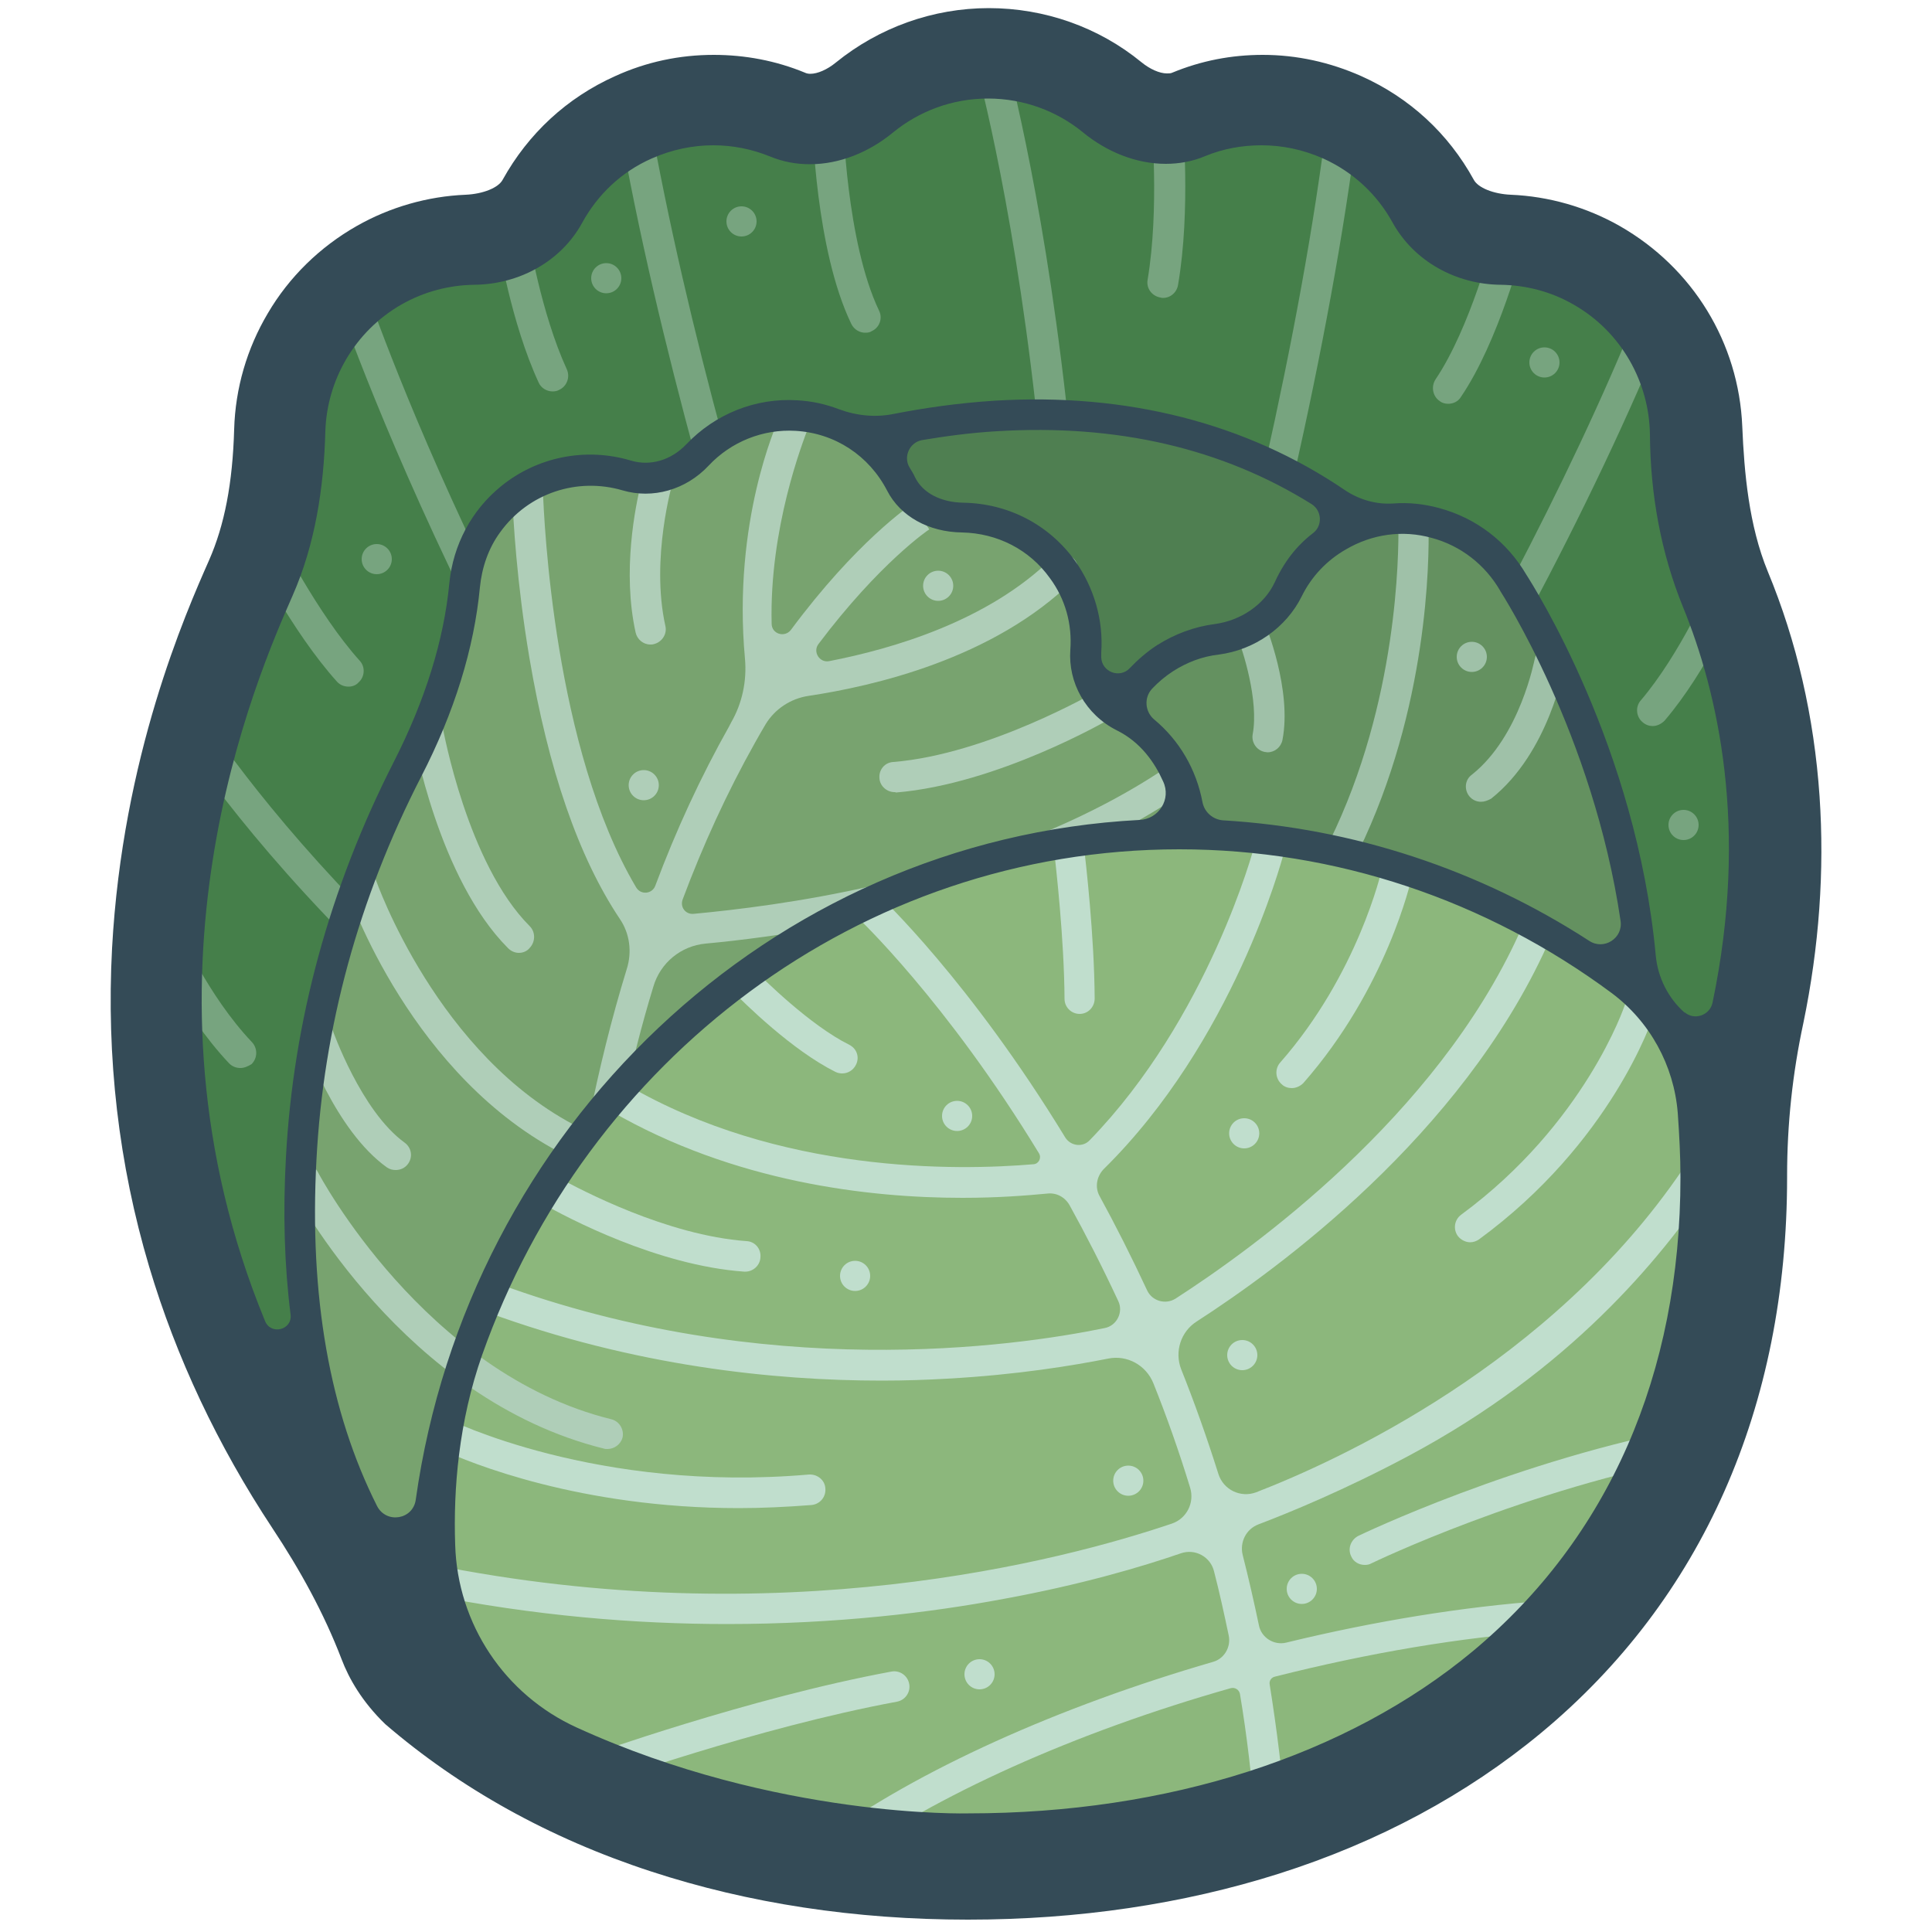
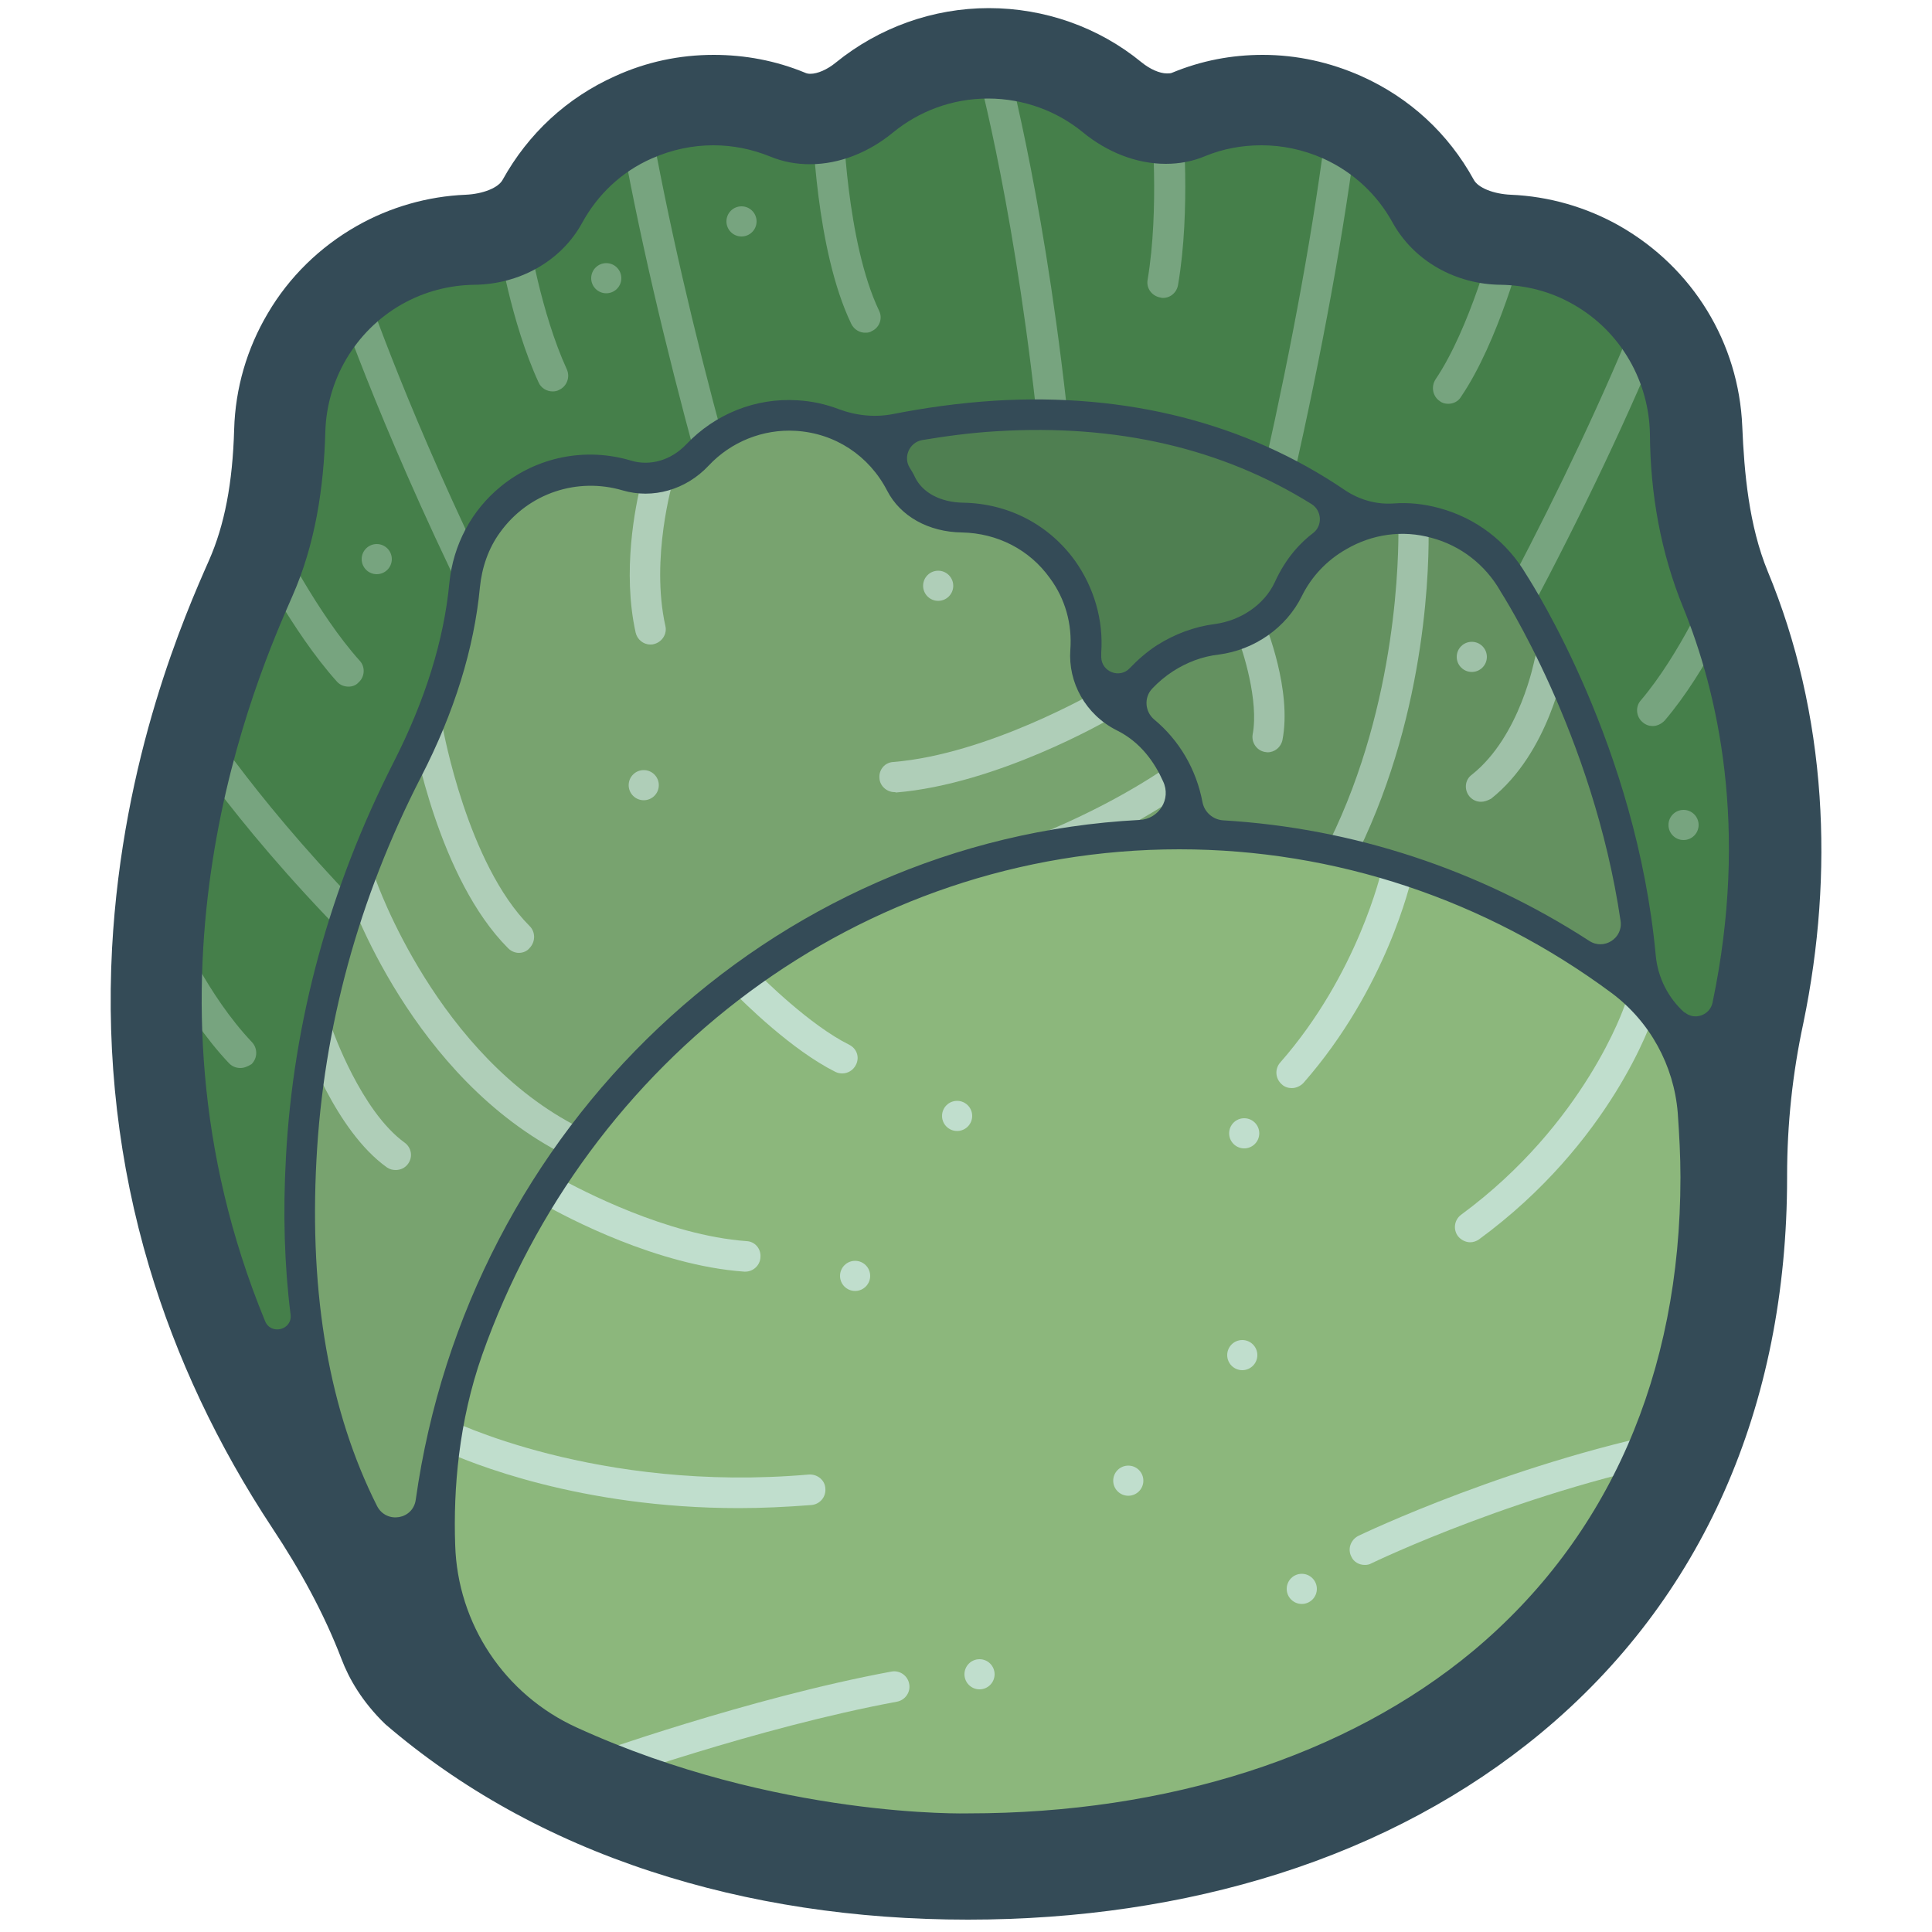
<svg xmlns="http://www.w3.org/2000/svg" version="1.1" id="Layer_1" x="0px" y="0px" viewBox="0 0 500 500" style="enable-background:new 0 0 500 500;" xml:space="preserve">
  <style type="text/css">
	.st0{fill:#457F4A;}
	.st1{fill:#344B57;}
	.st2{fill:#75B15D;stroke:#344B57;stroke-width:3;stroke-miterlimit:10;}
	.st3{fill:#BCE680;}
	.st4{fill:#F0FDC5;}
	.st5{fill:#1B5900;}
	.st6{fill:#ADE77A;stroke:#1B5900;stroke-width:6;stroke-miterlimit:10;}
	.st7{fill:#709638;}
	.st8{display:none;fill:#D1A982;}
	.st9{fill:#ECE8DB;}
	.st10{fill:#5B3A03;}
	.st11{fill:#719E7F;stroke:#667F40;stroke-width:3;stroke-linecap:round;stroke-linejoin:round;stroke-miterlimit:10;}
	.st12{fill:#719E7F;stroke:#667F40;stroke-linecap:round;stroke-linejoin:round;stroke-miterlimit:10;}
	.st13{fill:none;stroke:#667F40;stroke-width:3;stroke-linecap:round;stroke-miterlimit:10;}
	.st14{fill:#4D6261;}
	.st15{fill:#ECE8DB;stroke:#5B3A03;stroke-width:3;stroke-miterlimit:10;}
	.st16{fill:none;stroke:#F0FDC5;stroke-linecap:round;stroke-linejoin:round;stroke-miterlimit:10;}
	.st17{fill:#8DC70C;}
	.st18{fill:#ECFE78;}
	.st19{fill:#73953B;}
	.st20{fill:#3D710C;}
	.st21{fill:#73953B;stroke:#3D710C;stroke-width:3;stroke-linejoin:round;stroke-miterlimit:10;}
	.st22{fill:#EFE8D7;stroke:#DABB95;stroke-width:3;stroke-linejoin:round;stroke-miterlimit:10;}
	.st23{opacity:0.6;fill:none;stroke:#BF71B0;stroke-width:3;stroke-miterlimit:10;}
	.st24{opacity:0.4;fill:none;stroke:#BF71B0;stroke-width:3;stroke-miterlimit:10;}
	.st25{opacity:0.3;fill:none;stroke:#BF71B0;stroke-width:3;stroke-miterlimit:10;}
	.st26{opacity:0.2;fill:none;stroke:#BF71B0;stroke-width:3;stroke-miterlimit:10;}
	.st27{opacity:0.1;fill:none;stroke:#BF71B0;stroke-width:3;stroke-miterlimit:10;}
	.st28{fill:#77A45B;}
	.st29{fill:none;stroke:#FFFFFF;stroke-linecap:round;stroke-linejoin:round;stroke-miterlimit:10;}
	.st30{fill:#00FFFF;}
	.st31{fill:#E50F4F;}
	.st32{fill:#5A8700;}
	.st33{fill:#9D9F01;}
	.st34{fill:none;stroke:#BFBF04;stroke-linecap:round;stroke-linejoin:round;stroke-miterlimit:10;}
	.st35{fill:none;stroke:#CAD058;stroke-linecap:round;stroke-linejoin:round;stroke-miterlimit:10;}
	.st36{fill:#E21039;stroke:#930019;stroke-width:3;stroke-linejoin:round;stroke-miterlimit:10;}
	.st37{fill:#77A45B;stroke:#3D710C;stroke-linecap:round;stroke-linejoin:round;stroke-miterlimit:10;}
	.st38{fill:none;stroke:#77A45B;stroke-width:3;stroke-miterlimit:10;}
	.st39{opacity:0.5;fill:none;stroke:#FFFFFF;stroke-width:3;stroke-linejoin:round;stroke-miterlimit:10;}
	.st40{opacity:0.7;fill:none;stroke:#FFFFFF;stroke-width:3;stroke-linejoin:round;stroke-miterlimit:10;}
	.st41{opacity:0.9;fill:none;stroke:#FFFFFF;stroke-width:3;stroke-linejoin:round;stroke-miterlimit:10;}
	.st42{opacity:0.3;fill:none;stroke:#FFFFFF;stroke-width:3;stroke-linejoin:round;stroke-miterlimit:10;}
	.st43{opacity:0.2;fill:none;stroke:#FFFFFF;stroke-width:3;stroke-linejoin:round;stroke-miterlimit:10;}
	.st44{fill:#E21039;}
	.st45{fill:#930019;}
	.st46{fill:#F4E5E8;}
	.st47{fill:#DEB2BA;}
	.st48{fill:#C8818D;}
	.st49{fill:#B14D5F;}
	.st50{fill:#FFFFFF;}
	.st51{fill:#EFE8D7;}
	.st52{fill:#8C7662;}
	.st53{fill:#E50F4F;stroke:#930019;stroke-width:3;stroke-linejoin:round;stroke-miterlimit:10;}
	.st54{fill:none;stroke:#E87C94;stroke-width:3;stroke-linejoin:round;stroke-miterlimit:10;}
	.st55{fill:none;stroke:#E64872;stroke-width:3;stroke-linejoin:round;stroke-miterlimit:10;}
	.st56{fill:none;stroke:#EBB2B6;stroke-width:3;stroke-linejoin:round;stroke-miterlimit:10;}
	.st57{fill:none;stroke:#930019;stroke-width:3;stroke-linejoin:round;stroke-miterlimit:10;}
	.st58{fill:#E87C94;}
	.st59{fill:#E64872;}
	.st60{fill:#EBB2B6;}
	.st61{opacity:0.7;fill:none;stroke:#E50F4F;stroke-width:3;stroke-linejoin:round;stroke-miterlimit:10;}
	.st62{opacity:0.6;fill:none;stroke:#E50F4F;stroke-width:3;stroke-linejoin:round;stroke-miterlimit:10;}
	.st63{opacity:0.4;fill:none;stroke:#E50F4F;stroke-width:3;stroke-linejoin:round;stroke-miterlimit:10;}
	.st64{opacity:0.3;fill:none;stroke:#E50F4F;stroke-width:3;stroke-linejoin:round;stroke-miterlimit:10;}
	.st65{opacity:0.2;fill:none;stroke:#E50F4F;stroke-width:3;stroke-linejoin:round;stroke-miterlimit:10;}
	.st66{opacity:0.1;fill:none;stroke:#E50F4F;stroke-width:3;stroke-linejoin:round;stroke-miterlimit:10;}
	.st67{fill:none;stroke:#DABB95;stroke-width:3;stroke-linejoin:round;stroke-miterlimit:10;}
	.st68{fill:#77A45B;stroke:#3D710C;stroke-width:0.952;stroke-linecap:round;stroke-linejoin:round;stroke-miterlimit:10;}
	.st69{fill:#DABB95;}
	.st70{fill:#E76886;}
	.st71{fill:#E87D94;}
	.st72{fill:#E992A2;}
	.st73{fill:#EBA7AF;}
	.st74{fill:#ECBDBD;}
	.st75{fill:#EDD2CA;}
	.st76{opacity:0.6;fill:#BF71B0;}
	.st77{opacity:0.5;fill:#BF71B0;}
	.st78{opacity:0.4;fill:#BF71B0;}
	.st79{opacity:0.3;fill:#BF71B0;}
	.st80{opacity:0.2;fill:#BF71B0;}
	.st81{fill:#FCD24F;stroke:#BA8822;stroke-width:3;stroke-linejoin:round;stroke-miterlimit:10;}
	.st82{opacity:0.9;fill:none;stroke:#732429;stroke-width:3;stroke-miterlimit:10;}
	.st83{opacity:0.8;fill:none;stroke:#732429;stroke-width:3;stroke-miterlimit:10;}
	.st84{opacity:0.7;fill:none;stroke:#732429;stroke-width:3;stroke-miterlimit:10;}
	.st85{opacity:0.6;fill:none;stroke:#732429;stroke-width:3;stroke-miterlimit:10;}
	.st86{opacity:0.5;fill:none;stroke:#732429;stroke-width:3;stroke-miterlimit:10;}
	.st87{opacity:0.4;fill:none;stroke:#732429;stroke-width:3;stroke-miterlimit:10;}
	.st88{fill:none;stroke:#BA8822;stroke-width:3;stroke-linejoin:round;stroke-miterlimit:10;}
	.st89{fill:#FCD24F;}
	.st90{fill:#BA8822;}
	.st91{fill:#80352F;}
	.st92{fill:#8D4734;}
	.st93{fill:#9B5838;}
	.st94{fill:#A96A3D;}
	.st95{fill:#B77A42;}
	.st96{fill:#C48B47;}
	.st97{fill:#5B774B;}
	.st98{fill:none;stroke:#ECFE78;stroke-linecap:round;stroke-linejoin:round;stroke-miterlimit:10;}
	.st99{fill:none;stroke:#5B774B;stroke-miterlimit:10;}
	.st100{fill:none;stroke:#ECFE78;stroke-linecap:round;stroke-miterlimit:10;}
	.st101{fill:none;stroke:#5B774B;stroke-linejoin:round;stroke-miterlimit:10;}
	.st102{fill:none;stroke:#89A037;stroke-linecap:round;stroke-linejoin:round;stroke-miterlimit:10;}
	.st103{fill:none;stroke:#89A037;stroke-width:3;stroke-linecap:round;stroke-linejoin:round;stroke-miterlimit:10;}
	.st104{fill:none;stroke:#89A037;stroke-width:3.334;stroke-linecap:round;stroke-linejoin:round;stroke-miterlimit:10;}
	.st105{fill:#839958;}
	.st106{fill:#AA2F66;}
	.st107{fill:#D8CBC5;}
	.st108{fill:#662128;}
	.st109{fill:#BCE680;stroke:#5B774B;stroke-width:3.149;stroke-miterlimit:10;}
	.st110{fill:#ECE8DB;stroke:#5B3A03;stroke-miterlimit:10;}
	.st111{fill:none;stroke:#00FF00;stroke-miterlimit:10;}
	.st112{fill:none;stroke:#00FF00;stroke-width:1.076;stroke-miterlimit:10;}
	.st113{clip-path:url(#SVGID_2_);}
	.st114{fill:none;stroke:#000000;stroke-miterlimit:10;}
	.st115{fill:none;stroke:#000000;stroke-width:1.16;stroke-miterlimit:10;}
	.st116{fill:#7AA66D;}
	.st117{fill:#8BC133;}
	.st118{fill:none;stroke:#000000;stroke-width:0.913;stroke-miterlimit:10;}
	.st119{fill:none;stroke:#000000;stroke-width:5.965;stroke-miterlimit:10;}
	.st120{fill:none;stroke:#000000;stroke-width:1.909;stroke-linecap:round;stroke-linejoin:round;stroke-miterlimit:10;}
	.st121{fill:none;stroke:#4D6261;stroke-width:0.958;stroke-linecap:round;stroke-linejoin:round;stroke-miterlimit:10;}
	.st122{fill:#7AA66D;stroke:#4D6261;stroke-width:0.958;stroke-miterlimit:10;}
	.st123{fill:none;stroke:#4D6261;stroke-width:0.958;stroke-miterlimit:10;}
	.st124{fill:#D2DE8F;stroke:#667F40;stroke-width:3;stroke-miterlimit:10;}
	.st125{fill:none;stroke:#FAFAEE;stroke-linecap:round;stroke-miterlimit:10;}
	.st126{fill:#D2DE8F;}
	.st127{fill:none;stroke:#667F40;stroke-width:3;stroke-miterlimit:10;}
	.st128{fill:#77A578;}
	.st129{fill:#719E7F;}
	.st130{fill:#FAFAEE;}
	.st131{fill:#667F40;}
	.st132{fill:#ECE8DB;stroke:#5B3A03;stroke-width:0.964;stroke-miterlimit:10;}
	.st133{fill:#7AA66D;stroke:#4D6261;stroke-width:3.6;stroke-linecap:round;stroke-linejoin:round;stroke-miterlimit:10;}
	.st134{fill:none;stroke:#D2DE8F;stroke-miterlimit:10;}
	.st135{fill:none;stroke:#4D6261;stroke-width:3.6;stroke-linecap:round;stroke-linejoin:round;stroke-miterlimit:10;}
	.st136{fill:#ECE8DB;stroke:#5B3A03;stroke-linecap:round;stroke-linejoin:round;stroke-miterlimit:10;}
	.st137{fill:#FAD673;}
	.st138{fill:#CE731F;}
	.st139{fill:#D15CD4;}
	.st140{fill:#701975;}
	.st141{fill:#009245;stroke:#006837;stroke-width:3;stroke-miterlimit:10;}
	.st142{fill:#009245;stroke:#006837;stroke-width:3;stroke-linecap:round;stroke-linejoin:round;stroke-miterlimit:10;}
	.st143{fill:none;stroke:#B8CC69;stroke-width:3;stroke-miterlimit:10;}
	.st144{fill:#4E6624;stroke:#314217;stroke-width:3;stroke-miterlimit:10;}
	.st145{fill:none;stroke:#314217;stroke-miterlimit:10;}
	.st146{fill:#4E6624;}
	.st147{fill:#709638;stroke:#3B7000;stroke-width:3;stroke-linecap:round;stroke-linejoin:round;stroke-miterlimit:10;}
	.st148{fill:#709638;stroke:#3B7000;stroke-linecap:round;stroke-linejoin:round;stroke-miterlimit:10;}
	.st149{fill:#92C057;}
	.st150{fill:#3B7000;}
	.st151{fill:#325900;}
	.st152{fill:#2A784B;stroke:#1F4130;stroke-width:3;stroke-miterlimit:10;}
	.st153{fill:none;stroke:#1F4130;stroke-linecap:round;stroke-linejoin:round;stroke-miterlimit:10;}
	.st154{fill:#2A784B;stroke:#1F4130;stroke-miterlimit:10;}
	.st155{fill:#D7D8DA;stroke:#1F4130;stroke-linecap:round;stroke-linejoin:round;stroke-miterlimit:10;}
	.st156{fill:none;stroke:#1F4130;stroke-width:3;stroke-miterlimit:10;}
	.st157{fill:#2A784B;}
	.st158{fill:#1F4130;}
	.st159{fill:#D7D8DA;}
	.st160{fill:#499623;}
	.st161{fill:none;stroke:#499623;stroke-miterlimit:10;}
	.st162{fill:#4C9D29;stroke:#1B5900;stroke-miterlimit:10;}
	.st163{fill:none;stroke:#ADE77A;stroke-width:2;stroke-linecap:round;stroke-miterlimit:10;}
	.st164{fill:none;stroke:#FFFFFF;stroke-linecap:round;stroke-miterlimit:10;}
	.st165{fill:none;stroke:#ADE77A;stroke-linecap:round;stroke-miterlimit:10;}
	.st166{fill:#4C9D29;}
	.st167{fill:none;stroke:#FFFFFF;stroke-width:7.825;stroke-linecap:round;stroke-miterlimit:10;}
	.st168{fill:#ADE77A;}
	.st169{fill:#4F7F51;stroke:#344B57;stroke-miterlimit:10;}
	.st170{fill:#649160;stroke:#344B57;stroke-miterlimit:10;}
	.st171{fill:#78A36F;stroke:#344B57;stroke-miterlimit:10;}
	.st172{fill:#3A6D40;}
	.st173{opacity:0.75;fill:#344B57;stroke:#8CB77C;stroke-width:4;stroke-miterlimit:10;}
	.st174{opacity:0.5;fill:#344B57;stroke:#8CB77C;stroke-width:4;stroke-miterlimit:10;}
	.st175{opacity:0.25;fill:#344B57;stroke:#8CB77C;stroke-width:4;stroke-miterlimit:10;}
	.st176{opacity:0.8;fill:none;stroke:#C5E2D6;stroke-linecap:round;stroke-miterlimit:10;}
	.st177{opacity:0.8;fill:none;stroke:#C5E2D6;stroke-miterlimit:10;}
	.st178{fill:#8CB77C;stroke:#344B57;stroke-miterlimit:10;}
	.st179{opacity:0.8;fill:#C5E2D6;}
	.st180{fill:#4F7F51;}
	.st181{fill:#649160;}
	.st182{fill:#78A36F;}
	.st183{fill:#8CB77C;}
	.st184{fill:#C0DECD;}
	.st185{fill:none;stroke:#C5E2D6;stroke-width:7.877;stroke-linecap:round;stroke-miterlimit:10;}
	.st186{fill:#AFCEB8;}
	.st187{fill:#9FC1A8;}
	.st188{fill:#77A47F;}
</style>
  <rect x="-3593.9" y="-3183.5" class="st8" width="5227.9" height="4725.2" />
  <path class="st0" d="M250.5,485c-56.7,0-107.5-16.9-143-47.7c-1.4-1.2-2.4-2.7-3.1-4.3l-5.7-13.4c-0.7-1.5-1-3.2-0.9-4.9l0-0.1  c0-1.4-0.4-2.7-1.3-3.7C56.3,361.4,37.6,306,40.8,246.1c2.6-47.5,18.3-83,24.2-96.4c4.6-10.5,7-22.7,7.5-38.3  c0.6-17.9,10.2-33.8,25.7-42.6c7-4,14.9-6.2,22.9-6.6c9-0.4,16.3-4.1,19.5-10c5.3-9.7,13.5-17.2,23.6-21.7c6.6-3,13.5-4.5,20.7-4.5  c6.6,0,13,1.3,19.1,3.8c1.8,0.7,3.8,1.1,5.8,1.1c4.7,0,9.7-2,14.1-5.5c9-7.4,20.4-11.4,32.1-11.4c11.6,0,23,4,32,11.4  c4.4,3.6,9.3,5.5,14.1,5.5c2,0,4-0.4,5.8-1.1c6.1-2.5,12.5-3.7,19-3.7c7.2,0,14.1,1.5,20.7,4.5c10.1,4.5,18.2,12.1,23.6,21.7  c3.2,5.9,10.5,9.6,19.5,10c8,0.3,15.9,2.6,22.9,6.6c15.3,8.7,24.9,24.5,25.7,42.1c0.5,12.9,1.9,27.9,7.5,41.5  c11.4,27.6,21.1,72.7,2.9,131.2c0.7,7.9,1.1,14.7,1.1,21.1c0,55.8-20.5,102.3-59.4,134.7C355.8,468.8,305.9,485,250.5,485z" />
  <path class="st180" d="M201.1,287.8h164.1V146.2c-68-68.1-164.1-25.9-164.1-25.9V287.8z" />
  <path class="st181" d="M270.2,265c-13.8-12-15.3-32.9-3.3-46.8c2.2-2.5,4.7-4.6,7.4-6.3c6.6-4.1,11.4-10.7,12.5-18.4  c1.3-9.2,6.3-17.8,14.7-23.2c4.2-2.7,8.8-4.3,13.4-4.9c7.8-1,15-5.8,18.5-12.9c2.8-5.6,7.1-10.4,12.9-13.7  c15.9-9.2,36.1-3.7,45.3,12.2c0,0,37.3,56.8,33.5,123.5" />
  <path class="st182" d="M304.9,227.9c2.8-5.9,3.8-12.7,2.5-19.6c-1.8-10-8.1-18.1-16.4-22.7c-6.3-3.5-10.4-9.9-9.9-17  c0.5-7.3-1.4-14.8-6.1-21.2c-6.3-8.6-15.9-13.2-25.8-13.4c-6.5-0.1-13-2.9-16-8.7c-5.1-9.9-15.1-16.9-27-17.6  c-10-0.6-19.3,3.4-25.6,10.2c-4.7,5-11.7,7.3-18.3,5.3c-10-3-21.4-1.1-30.1,6c-7,5.8-11.1,13.8-11.9,22.2  c-1.6,16.7-7.2,32.9-14.8,47.9C94,221.8,80.4,256.4,78,299.9c-5.2,98.4,43.8,163.9,167.5,171.6" />
  <path class="st183" d="M438.8,304.7c0-12.4-1.1-25-3.2-37.5c-34.6-31.9-80.3-51.4-130.4-51.4c-108.1,0-195.8,90.5-195.8,202.1  c0,1.8,0.1,3.6,0.1,5.4c34.5,32.9,84.8,49.9,140.9,49.9C354.5,473.2,438.8,415,438.8,304.7z" />
  <g>
    <path class="st184" d="M380.5,321.5c-1.2,0-2.4-0.6-3.2-1.6c-1.3-1.8-0.9-4.2,0.8-5.5c32.1-23.6,42.3-54,42.4-54.3   c0.7-2.1,2.9-3.2,5-2.5c2.1,0.7,3.2,2.9,2.5,5c-0.4,1.3-11,33.1-45.3,58.2C382.1,321.2,381.3,321.5,380.5,321.5z" />
    <path class="st184" d="M363.9,225.3c-2.2,0-4.2-0.5-5.9-1.2c-0.2,0.3-0.3,0.7-0.4,1c-0.1,0.3-6.1,26.9-26.3,49.9   c-1.4,1.6-1.3,4.1,0.4,5.6c0.7,0.7,1.7,1,2.6,1c1.1,0,2.2-0.5,3-1.3c21.6-24.6,27.8-52.2,28.1-53.4c0.1-0.5,0.1-1.1,0-1.6   C364.8,225.3,364.4,225.3,363.9,225.3z" />
-     <path class="st184" d="M274.7,220.1c-0.7,0-1.3,0-1.9-0.1c0.5,4.6,2.6,22.9,2.7,38.5c0,2.2,1.8,3.9,3.9,3.9h0c2.2,0,3.9-1.8,3.9-4   c-0.1-16.4-2.3-35.2-2.8-39.6C278.9,219.6,276.9,220.1,274.7,220.1z" />
    <circle class="st184" cx="336.9" cy="411.2" r="3.9" />
    <circle class="st184" cx="321.5" cy="350.7" r="3.9" />
    <circle class="st184" cx="247.7" cy="288.8" r="3.9" />
    <circle class="st184" cx="221.3" cy="330.2" r="3.9" />
    <circle class="st184" cx="292" cy="383.2" r="3.9" />
    <circle class="st184" cx="253.5" cy="433.3" r="3.9" />
    <circle class="st184" cx="322" cy="293.3" r="3.9" />
    <path class="st184" d="M209.4,381.6c-55,4.8-93.2-14.2-93.6-14.4c-0.2-0.1-0.5-0.2-0.8-0.3c0.5,2.8,0.2,5.7-0.9,8.2   c7.5,3.5,36.1,15.2,77.1,15.2c6,0,12.3-0.3,18.8-0.8c2.2-0.2,3.8-2.1,3.6-4.3C213.5,383.1,211.6,381.5,209.4,381.6z" />
    <path class="st184" d="M193.2,321.2c-20.6-1.5-42.8-13.2-48.8-16.5c-0.6,2.6-2,5-4,6.8c6.3,3.6,29.7,16,52.2,17.6   c0.1,0,0.2,0,0.3,0c2,0,3.8-1.6,3.9-3.7C197,323.2,195.4,321.3,193.2,321.2z" />
    <path class="st184" d="M219.8,270.4c-10.2-5.1-22-16.8-25.1-19.9c-1.1,2.4-3,4.4-5.5,5.6c3.6,3.7,15.8,15.7,27,21.3   c0.6,0.3,1.2,0.4,1.8,0.4c1.4,0,2.8-0.8,3.5-2.2C222.5,273.7,221.8,271.4,219.8,270.4z" />
-     <path class="st184" d="M440.3,301.1c-1.7-0.7-3.7,0-4.8,1.5c-34.3,50.5-89.5,75.5-110.4,83.6c-4,1.5-8.5-0.6-9.8-4.8   c-3-9.5-6.2-18.5-9.6-27c-1.8-4.6-0.1-9.8,4-12.4c21.4-13.8,68.3-48.1,90.6-97.1c0.8-1.7,0.3-3.8-1.2-4.9c-2.1-1.5-4.9-0.7-5.9,1.5   c-21.6,47.6-69,81.7-89,94.6c-2.6,1.6-6,0.6-7.3-2.1c-4.1-8.8-8.2-16.9-12.3-24.4c-1.3-2.3-0.8-5.1,1-7   c33.6-33.1,46-79.6,46.6-81.6c0.6-2.1-0.7-4.3-2.8-4.8c-2.1-0.5-4.3,0.7-4.8,2.8c-0.1,0.5-11.9,44.5-42.6,76.1   c-1.8,1.9-4.9,1.5-6.3-0.7c0,0,0,0,0,0c-24.7-40.5-47.6-62.1-48.6-63l-5.4,5.8c0.2,0.2,23.1,21.7,47.2,61.3c0,0,0,0,0,0   c0.7,1.2-0.1,2.7-1.4,2.8c-20,1.7-65.9,2.4-105.2-20.5c-1.6-0.9-3.7-0.7-5,0.7c-1.7,1.9-1.2,4.8,0.9,6.1   C190,306,224.9,310,249.1,310c9.1,0,16.6-0.6,21.9-1.1c2.4-0.3,4.6,0.9,5.8,3c4.2,7.6,8.4,15.8,12.6,24.8c1.4,2.9-0.4,6.4-3.5,7   c-23.8,4.9-87.9,13.9-157-11.5c-0.2,2.7-1.2,5.3-2.8,7.4c38.1,14,74.4,17.7,102.1,17.7c6.1,0,11.7-0.2,16.9-0.5   c18.2-1,32.6-3.4,41.7-5.2c4.9-1,9.8,1.7,11.7,6.4c3.4,8.5,6.6,17.5,9.5,27c1.2,3.9-0.9,8-4.7,9.3c-28.4,9.6-101.4,28.9-191.9,10.5   c0.4,2.6,0.1,5.4-0.9,7.8c27.9,5.6,54.1,7.7,77.6,7.7c28.5,0,52.9-3,71.6-6.5c20.2-3.7,35.7-8.3,45.9-11.8c3.7-1.3,7.7,0.9,8.6,4.7   c1.4,5.4,2.6,10.9,3.8,16.6c0.6,3-1.2,6-4.1,6.8c-40,11.6-76.4,28-100.7,45.7c-1.7,1.2-2.2,3.5-1.2,5.3c0.7,1.3,2.1,1.9,3.4,1.9   c0.8,0,1.6-0.2,2.3-0.8c24.1-17.5,60.6-33.9,100.8-45.3c1.1-0.3,2.2,0.4,2.4,1.5c1.8,10.7,3.1,21.9,4,33.4l7.9-0.6   c-0.9-12.2-2.4-23.9-4.2-35.2c-0.2-1,0.4-1.9,1.4-2.1c24.1-6.1,48.2-10.2,70-11.7c2.1-0.1,3.9-1.9,3.9-4c0-2.3-1.9-4.1-4.2-3.9   c-20.9,1.5-43.8,5.2-66.8,10.8c-3.2,0.8-6.5-1.3-7.1-4.5c-1.3-6.2-2.7-12.3-4.2-18.2c-0.8-3.3,0.9-6.7,4.1-7.9   c7.9-3,22.3-8.9,38.8-17.7c41.8-22.3,65.1-50.9,77.9-69.8C443.4,304.9,442.7,302.1,440.3,301.1z" />
    <path class="st184" d="M153.3,462c-1.6,0-3.1-1-3.7-2.6c-0.7-2,0.3-4.3,2.4-5c0.4-0.1,41.9-15,78.7-21.8c2.1-0.4,4.2,1,4.6,3.2   c0.4,2.1-1,4.2-3.2,4.6c-36.2,6.7-77,21.3-77.4,21.5C154.2,461.9,153.8,462,153.3,462z" />
    <path class="st184" d="M353.2,405c-1.5,0-2.9-0.8-3.5-2.2c-1-2-0.1-4.3,1.8-5.3c0.4-0.2,41.1-19.8,87-28.3c2.1-0.4,4.2,1,4.6,3.2   c0.4,2.1-1,4.2-3.2,4.6c-44.8,8.2-84.6,27.4-85,27.6C354.4,404.9,353.8,405,353.2,405z" />
  </g>
  <g>
-     <path class="st186" d="M157.2,375c-0.3,0-0.6,0-0.9-0.1c-51.8-12.8-79.8-65.7-81-67.9c-1-1.9-0.3-4.3,1.7-5.3   c1.9-1,4.3-0.3,5.3,1.7c0.3,0.6,27.6,52,75.9,63.9c2.1,0.5,3.4,2.7,2.9,4.8C160.6,373.8,159,375,157.2,375z" />
    <path class="st186" d="M148.2,299.4c-0.6,0-1.2-0.1-1.8-0.4C106.6,279,90.3,232,89.7,230c-0.7-2.1,0.4-4.3,2.5-5   c2.1-0.7,4.3,0.4,5,2.5c0.2,0.6,16,45.9,52.9,64.4c1.9,1,2.7,3.3,1.8,5.3C151.1,298.6,149.7,299.4,148.2,299.4z" />
    <circle class="st186" cx="242.8" cy="151.6" r="3.9" />
    <circle class="st186" cx="166.6" cy="203.2" r="3.9" />
-     <path class="st186" d="M192.8,170.5c0.5,5.7-0.7,11.5-3.6,16.5c-0.1,0.3-0.3,0.5-0.4,0.8c-7.5,13.3-13.9,27.2-19.2,41.4   c-0.8,2.2-3.8,2.5-5,0.4c-21.2-35.8-23.8-94.6-24.1-102.7c-1.8,1-4,1.6-6.6,1.6c-0.4,0-0.8,0-1.3-0.1c0.2,5.9,1.1,22.2,4.4,41.8   c4.9,28.9,12.7,51.6,23.4,67.6c2.6,3.8,3.2,8.6,1.8,13c-4,13-7.2,26.1-9.8,39.1c1.9-2.8,5-4.8,9.1-5.1c2.1-9.8,4.6-19.7,7.6-29.5   c1.8-6.1,7.1-10.5,13.5-11.1c8.7-0.8,20.7-2.3,34.4-4.9c2.8-3.6,6.4-7,9.5-10.2c-19.2,4.4-36.3,6.4-47,7.4   c-2.1,0.2-3.6-1.8-2.8-3.8c5.2-13.9,11.4-27.5,18.7-40.5c0.9-1.6,1.8-3.2,2.7-4.7c2.4-4,6.5-6.7,11.1-7.4c16.7-2.5,48-9.6,68.6-30   c1.6-1.5,1.6-4,0-5.6c-1.5-1.6-4-1.6-5.6,0c-16.5,16.2-41.1,23.4-57.6,26.6c-2.5,0.5-4.3-2.4-2.8-4.4c15.8-21,28.5-29.6,28.7-29.7   l-2.2-3.3l-2.2-3.3c-0.7,0.5-14.5,9.8-31.4,32.6c-1.6,2.1-5,1.1-5-1.6c-0.6-24.6,7.9-46.7,9.7-51.3c-1,0.2-2,0.3-3.1,0.3   c-1.9,0-3.7-0.4-5.2-1C201.2,109.5,189.5,134.8,192.8,170.5z" />
    <path class="st186" d="M302.2,198.4C302.2,198.4,302.2,198.5,302.2,198.4c-11.2,7.6-23.5,13.7-36,18.7c0,0,0,0,0.1,0   c2.4,0,4.5,0.5,6.2,1.4c2-1.4,4.5-2.2,7.5-2.2c2,0,3.7,0.4,5.3,1c6.9-3.4,13.7-7.3,20.1-11.6C303.7,203.7,302.6,201.1,302.2,198.4z   " />
    <path class="st186" d="M231.5,205c-2,0-3.8-1.6-3.9-3.6c-0.2-2.2,1.4-4.1,3.6-4.2c24.5-2,52.2-18.1,52.5-18.2   c1.9-1.1,4.3-0.5,5.4,1.4c1.1,1.9,0.5,4.3-1.4,5.4c-1.2,0.7-29.5,17.1-55.8,19.3C231.7,205,231.6,205,231.5,205z" />
    <path class="st186" d="M167.7,124.8c-0.6,0-1.2,0-1.7-0.1c-1.6,6.3-5,23.2-1.5,39c0.4,1.8,2,3.1,3.8,3.1c0.3,0,0.6,0,0.9-0.1   c2.1-0.5,3.5-2.6,3-4.7c-3.9-17.5,1.9-37.3,2-37.6c0.1-0.4,0.2-0.9,0.1-1.3C172.5,124.2,170.3,124.8,167.7,124.8z" />
    <path class="st186" d="M134.3,246.6c-1,0-2-0.4-2.8-1.2c-18-18-24.4-54-24.7-55.6c-0.4-2.1,1.1-4.2,3.2-4.6   c2.1-0.4,4.2,1.1,4.6,3.2c0.1,0.3,6.3,35.1,22.5,51.3c1.5,1.5,1.5,4,0,5.6C136.4,246.2,135.3,246.6,134.3,246.6z" />
    <path class="st186" d="M102.4,302.8c-0.8,0-1.6-0.2-2.3-0.7c-13.4-9.6-21.2-32.2-21.5-33.1c-0.7-2.1,0.4-4.3,2.4-5   c2.1-0.7,4.3,0.4,5,2.4l0,0c0.1,0.2,7.4,21.1,18.7,29.3c1.8,1.3,2.2,3.7,0.9,5.5C104.8,302.3,103.6,302.8,102.4,302.8z" />
  </g>
  <g>
    <path class="st187" d="M344.1,217.7c3.1,0.1,5.6,1.1,7.5,2.6c18-37.1,18.3-75.3,18.1-84.1c-1.1,0.3-2.3,0.4-3.5,0.4   c-1.6,0-3-0.2-4.3-0.6C362,143.2,361.8,181.7,344.1,217.7z" />
    <circle class="st187" cx="380.9" cy="170" r="3.9" />
    <path class="st187" d="M383.3,207.5c-1.2,0-2.3-0.5-3.1-1.5c-1.3-1.7-1.1-4.2,0.7-5.5c12.6-10,16.2-29.8,16.3-30   c0.4-2.1,2.4-3.6,4.6-3.2c2.1,0.4,3.6,2.4,3.2,4.5c-0.2,0.9-4.1,23-19.1,34.9C385,207.2,384.1,207.5,383.3,207.5z" />
    <path class="st187" d="M327.3,161.2c0,0-0.1-0.1-0.1-0.1c-1.9,1.6-4.3,2.7-7.3,2.9c0,0.1,0,0.1,0.1,0.2c1.7,4.2,5.8,17.1,4.2,25.8   c-0.4,2.1,1,4.2,3.1,4.6c0.2,0,0.5,0.1,0.7,0.1c1.9,0,3.5-1.3,3.9-3.2C334.4,178.6,327.6,161.9,327.3,161.2z" />
  </g>
  <g>
    <path class="st188" d="M334.8,123.5c7.1-31.5,13.1-63.2,16.7-92.6l-7.9-1c-3.5,28.6-9.3,59.5-16.2,90.3   C330.4,120.5,332.9,121.7,334.8,123.5z" />
    <path class="st188" d="M268.3,108c1.2-0.3,2.5-0.6,4-0.6c1.5,0,2.8,0.2,4.1,0.6c-0.2-1.4-0.3-2.8-0.5-4.2   c-6.4-56.6-16-90.7-16.1-91l-7.7,2.2c0.1,0.3,9.6,33.9,15.9,89.9C268.1,105.9,268.2,106.9,268.3,108z" />
  </g>
  <g>
    <path class="st188" d="M395.9,158.4c13.3-25,25.7-50.8,36.1-76.5l-7.4-3c-9.6,23.9-21.1,47.9-33.3,71.2   C393.8,152.2,395.4,155.2,395.9,158.4z" />
    <path class="st188" d="M187.3,114.2c-7.7-28.3-14.4-56.9-19.3-84.4l-7.9,1.4c5,28.6,12.1,58.4,20.1,87.8   C181.9,116.7,184.3,114.9,187.3,114.2z" />
  </g>
  <g>
    <path class="st188" d="M124,144.4c-20.3-42.4-30-71.7-30.1-72l-7.6,2.5c0.1,0.4,11.2,33.7,34.3,80.9   C120.1,151.7,121.3,147.4,124,144.4z" />
  </g>
  <g>
    <path class="st188" d="M92.3,233.8c-28-29-41.8-51.4-41.9-51.7l-6.8,4.2c0.7,1.1,15.5,25.3,46.4,56.6   C89.8,239.6,90.5,236.4,92.3,233.8z" />
  </g>
  <g>
    <path class="st188" d="M374.8,104.5c-0.8,0-1.6-0.2-2.2-0.7c-1.8-1.2-2.3-3.7-1.1-5.6c9-13.3,15.1-36.8,15.1-37   c0.5-2.1,2.7-3.4,4.9-2.9c2.1,0.5,3.4,2.7,2.9,4.9c-0.3,1-6.5,25.1-16.3,39.5C377.4,103.9,376.1,104.5,374.8,104.5z" />
  </g>
  <g>
    <path class="st188" d="M301,77.1c-0.2,0-0.4,0-0.7-0.1c-2.2-0.4-3.7-2.4-3.3-4.6c3.1-18.4,1-41,1-41.3c-0.2-2.2,1.4-4.1,3.6-4.4   c2.2-0.2,4.1,1.4,4.4,3.6c0.1,1,2.2,23.9-1.1,43.3C304.6,75.7,302.9,77.1,301,77.1z" />
  </g>
  <g>
    <path class="st188" d="M224.1,86.1c-1.5,0.1-3.1-0.8-3.8-2.3C211,64.5,210.3,32.3,210.2,31c0-2.2,1.7-4,3.8-4.1c0,0,0.1,0,0.1,0   c2.2,0,4,1.7,4.1,3.9c0,0.3,0.8,31.8,9.3,49.6c1,2,0.1,4.4-1.9,5.3C225.2,86,224.6,86.1,224.1,86.1z" />
  </g>
  <g>
    <path class="st188" d="M143,101.3c-1.5,0-3-0.9-3.6-2.3c-7.2-15.6-10.4-35.9-10.5-36.7c-0.3-2.2,1.2-4.2,3.3-4.6   c2.2-0.3,4.2,1.2,4.6,3.3c0,0.2,3.2,20,9.9,34.6c0.9,2,0,4.4-2,5.3C144.2,101.2,143.6,101.3,143,101.3z" />
  </g>
  <g>
    <path class="st188" d="M90.2,177.7c-1.1,0-2.2-0.4-3-1.3c-11.7-13-21.8-33.1-22.3-34c-1-2-0.2-4.4,1.8-5.4c2-1,4.4-0.2,5.4,1.8   c0.1,0.2,10.1,20.1,21,32.2c1.5,1.6,1.3,4.2-0.3,5.6C92.1,177.4,91.1,177.7,90.2,177.7z" />
  </g>
  <g>
    <path class="st188" d="M427.7,187.9c-0.9,0-1.8-0.3-2.6-1c-1.7-1.4-1.9-4-0.5-5.6c10.3-12.1,18.2-30.3,18.3-30.5   c0.9-2,3.2-3,5.3-2.1c2,0.9,3,3.2,2.1,5.3c-0.3,0.8-8.4,19.5-19.5,32.5C429.9,187.4,428.8,187.9,427.7,187.9z" />
  </g>
  <g>
    <path class="st188" d="M62.2,276.4c-1.1,0-2.1-0.4-2.9-1.2c-12.4-13.1-20.2-31-20.5-31.7c-0.9-2,0.1-4.4,2.1-5.3   c2-0.9,4.4,0.1,5.3,2.1c0.1,0.2,7.5,17.3,19,29.4c1.5,1.6,1.5,4.1-0.1,5.7C64.1,276,63.2,276.4,62.2,276.4z" />
  </g>
  <path class="st1" d="M470.9,206.1c-1.4-20.5-5.9-40.1-13.4-58.2c-4.9-11.9-6.1-25.6-6.6-37.5c-0.9-21.7-12.8-41.1-31.7-51.9  c-8.6-4.9-18.4-7.7-28.2-8.1c-4.5-0.2-8.5-1.8-9.6-3.9c-6.6-12-16.6-21.2-29.1-26.8c-8.1-3.6-16.7-5.5-25.5-5.5  c-8.1,0-15.9,1.5-23.4,4.6c-0.4,0.2-0.9,0.2-1.4,0.2c-1.9,0-4.4-1.1-6.6-2.9c-11.1-9.1-25.1-14-39.5-14c-14.4,0-28.4,5-39.6,14.1  c-2.2,1.8-4.7,2.9-6.6,2.9c-0.5,0-1-0.1-1.4-0.3c-7.5-3.1-15.5-4.6-23.6-4.6c-8.8,0-17.4,1.8-25.5,5.5  c-12.5,5.6-22.5,14.9-29.1,26.8c-1.1,2.1-5.1,3.7-9.6,3.9c-9.8,0.4-19.6,3.2-28.2,8.1c-9.5,5.4-17.5,13.2-23,22.6  c-5.4,9.1-8.4,19.4-8.7,30c-0.4,14-2.5,24.8-6.5,33.9C48,158.8,31.7,195.8,29,245.4c-1.5,28.2,1.7,55.9,9.6,82.4  c7,23.5,17.7,46.2,31.9,67.7c7.1,10.7,13.3,21.9,17.9,33.9c1.9,5,5.3,11,11.3,16.8c19.3,16.6,42.4,29.5,68.7,38.1  c25.3,8.3,52.9,12.5,82.1,12.5c28.5,0,55.6-4,80.5-11.9c25.8-8.2,48.6-20.5,67.8-36.4c41.7-34.6,63.7-84.4,63.7-143.8  c0-0.2,0-0.3,0-0.5c0-13.2,1.4-26.4,4.2-39.4C470.8,245,472.2,225.3,470.9,206.1z M294.9,212.2c-95.7,5-173.8,79.8-187.3,175.9  c-0.7,5.2-7.6,6.3-10,1.7c-12.3-24.4-17.6-54.4-15.7-89.7c1.8-34.2,10.9-67.6,27.1-99.1c8.6-16.7,13.7-33.2,15.2-49  c0.5-5.1,2.2-10.1,5.2-14.2c7.4-10.3,20.1-14.3,31.7-10.9c7.8,2.3,16.4-0.1,22.3-6.4c5.8-6.2,14.1-9.5,22.5-9  c10.2,0.6,19,6.4,23.7,15.5c3.4,6.6,10.7,10.7,19.4,10.8c9.1,0.2,17.4,4.4,22.7,11.8c4,5.4,5.8,11.9,5.3,18.6  c-0.6,8.4,3.9,16.7,12,20.8c6.3,3.1,9.9,8.5,12,13.2C303.2,206.8,299.9,212,294.9,212.2z M370.5,139.2c7.5,2,13.8,6.9,17.7,13.6  l0.1,0.2c0.3,0.5,24,37.1,31.1,85.3c0.7,4.5-4.3,7.7-8.1,5.2c-28.4-18.4-61-29.2-94.8-31.2c-2.6-0.2-4.8-2.1-5.3-4.7l0,0  c-1.6-8.5-6-16-12.5-21.4c-2.4-2-2.7-5.7-0.5-8c1.6-1.7,3.4-3.2,5.4-4.5c3.6-2.3,7.5-3.8,11.8-4.3c9.3-1.2,17.5-7,21.5-15.1  c2.5-5.1,6.5-9.3,11.4-12.1C355.1,138.2,363,137.1,370.5,139.2z M329.9,150.7c-2.7,5.8-8.8,9.9-15.5,10.8c-5.4,0.7-10.4,2.6-15,5.5  c-2.6,1.7-4.9,3.7-7,5.9c-2.6,2.8-7.3,1-7.4-2.8c0-0.4,0-0.8,0-1.2c0.6-8.5-1.9-16.9-6.8-23.8c-6.8-9.4-17.3-14.8-28.9-15  c-5.8-0.1-10.5-2.5-12.5-6.6c-0.4-0.9-0.9-1.7-1.4-2.5c-1.7-2.8,0-6.5,3.2-7.1c6-1,12.5-1.9,19.4-2.3c31-1.9,58.3,4.4,81.5,18.9  c2.6,1.7,2.8,5.5,0.4,7.4C336.7,140.3,332.8,144.3,329.9,150.7z M124.8,350.6c26.9-76.1,97.5-130.8,180.4-130.8  c40.4,0,79.4,13.1,111.9,37.2c9.9,7.4,16.1,18.7,17.1,31c0.4,5.7,0.7,11.2,0.7,16.7c0,50.9-18.6,93.3-53.7,122.6  c-32.6,27.1-78.9,42-130.6,42c0,0-49.6,1.4-101.3-22.2c-18.7-8.5-30.9-26.8-31.5-47.3C117.3,385.4,118.7,367.9,124.8,350.6z   M436,262.1c-4.3-3.8-7-9.2-7.5-14.9c-5-53.8-31.6-95.5-33.5-98.5c-5-8.5-12.9-14.6-22.5-17.2c-4-1.1-8-1.5-11.9-1.2  c-4.5,0.3-8.9-1-12.6-3.5c-25.5-17.3-56.4-25.2-90.6-23.1c-9.5,0.6-18.3,1.9-26,3.4c-4.8,1-9.7,0.5-14.3-1.2  c-3.4-1.3-7-2.1-10.7-2.3c-10.8-0.7-21.3,3.5-28.8,11.4c-3.9,4.1-9.3,5.7-14.3,4.2c-11.7-3.5-24.3-1-33.7,6.7  c-7.6,6.2-12.3,15.1-13.3,24.9c-1.4,14.9-6.3,30.5-14.4,46.4c-16.6,32.6-26,67-27.9,102.3c-0.8,14.4-0.4,28,1.2,40.7  c0.5,4-5.1,5.4-6.6,1.7c-36.5-88.6-2-167,7.1-187.7c5.9-13.4,8.1-28,8.5-42.6c0.4-13.1,7.5-25.8,19.7-32.8c6-3.4,12.4-5,18.8-5.1  c11.6-0.1,22.5-6,28-16.1c3.9-7.1,10-13.1,18-16.6c5.2-2.3,10.6-3.4,15.9-3.4c5.1,0,10,1,14.7,2.9c3.4,1.4,6.8,2,10.3,2  c7.7,0,15.3-3.1,21.5-8.2c6.7-5.5,15.3-8.8,24.6-8.8c9.3,0,17.9,3.3,24.5,8.7c6.2,5.1,13.8,8.2,21.5,8.2c3.4,0,6.9-0.6,10.2-2  c4.6-1.9,9.5-2.8,14.6-2.8c5.3,0,10.7,1.1,15.9,3.4c8,3.6,14.1,9.5,18,16.6c5.6,10.1,16.5,16,28,16.1c6.4,0.1,12.9,1.7,18.8,5.1  c12.5,7.1,19.6,20.2,19.8,33.6c0.1,15.4,2.8,30.6,8.6,44.8c8.9,21.8,17.1,56.9,7.6,102.3c-0.7,3.3-4.8,4.7-7.3,2.4  C436.1,262.2,436.1,262.2,436,262.1z" />
  <circle class="st188" cx="435.7" cy="213.5" r="3.9" />
-   <circle class="st188" cx="399.7" cy="93.8" r="3.9" />
  <circle class="st188" cx="191.9" cy="57.3" r="3.9" />
  <circle class="st188" cx="156.9" cy="72" r="3.9" />
  <circle class="st188" cx="97.5" cy="144.7" r="3.9" />
</svg>